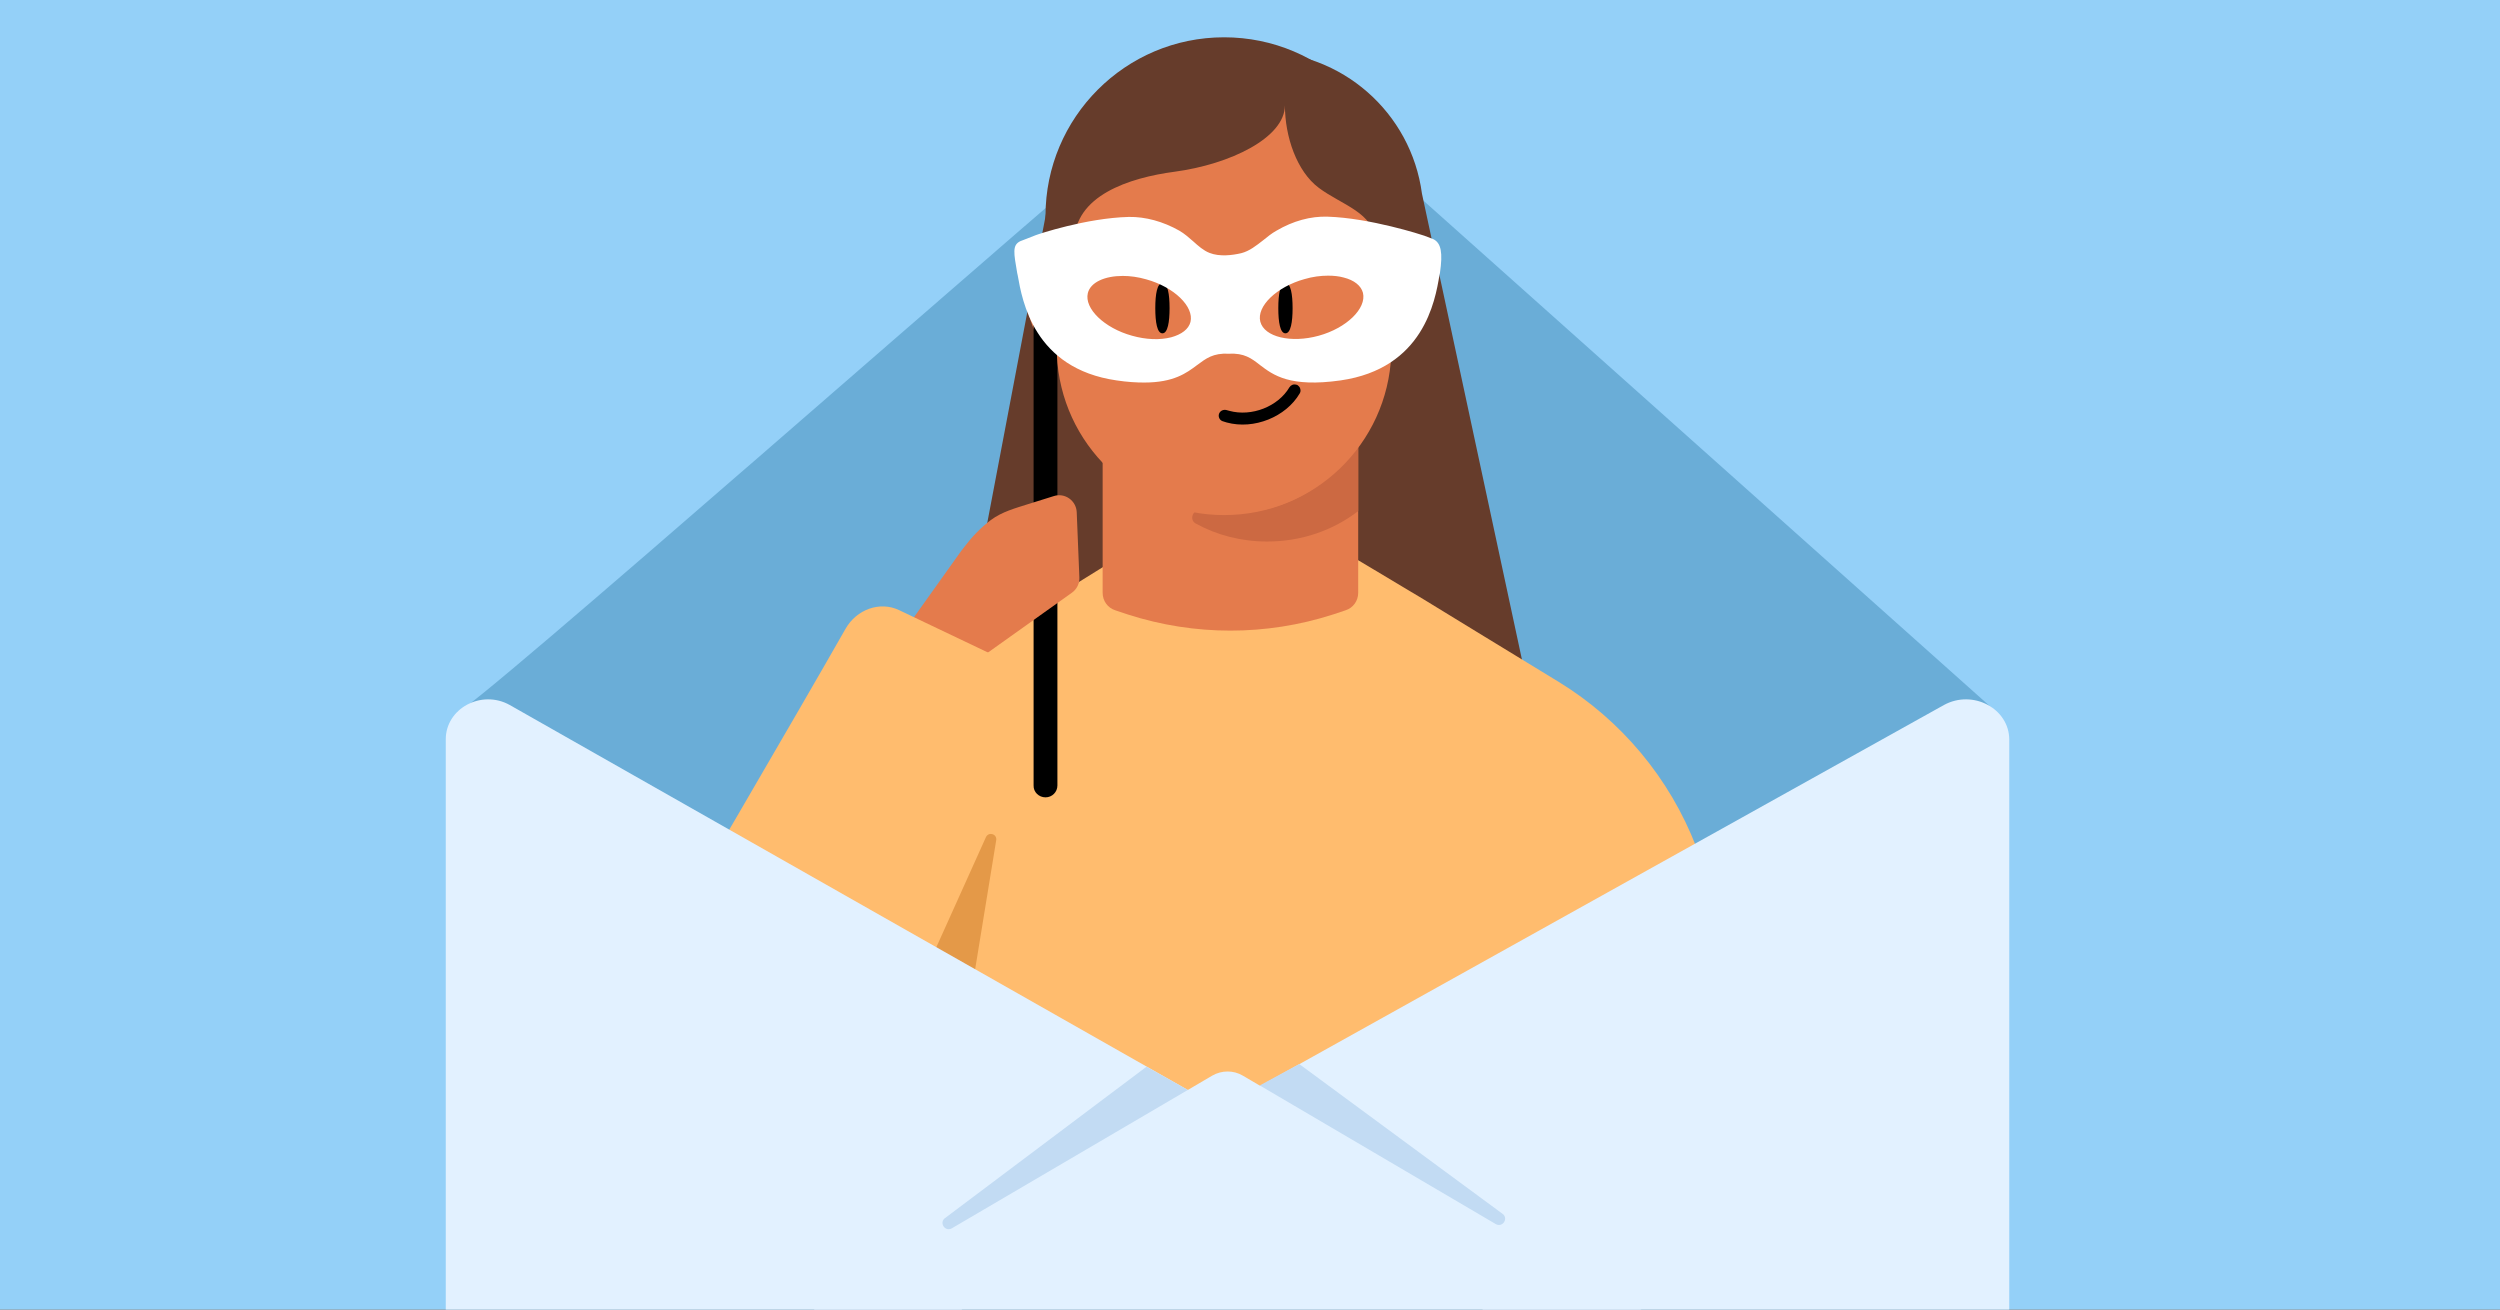
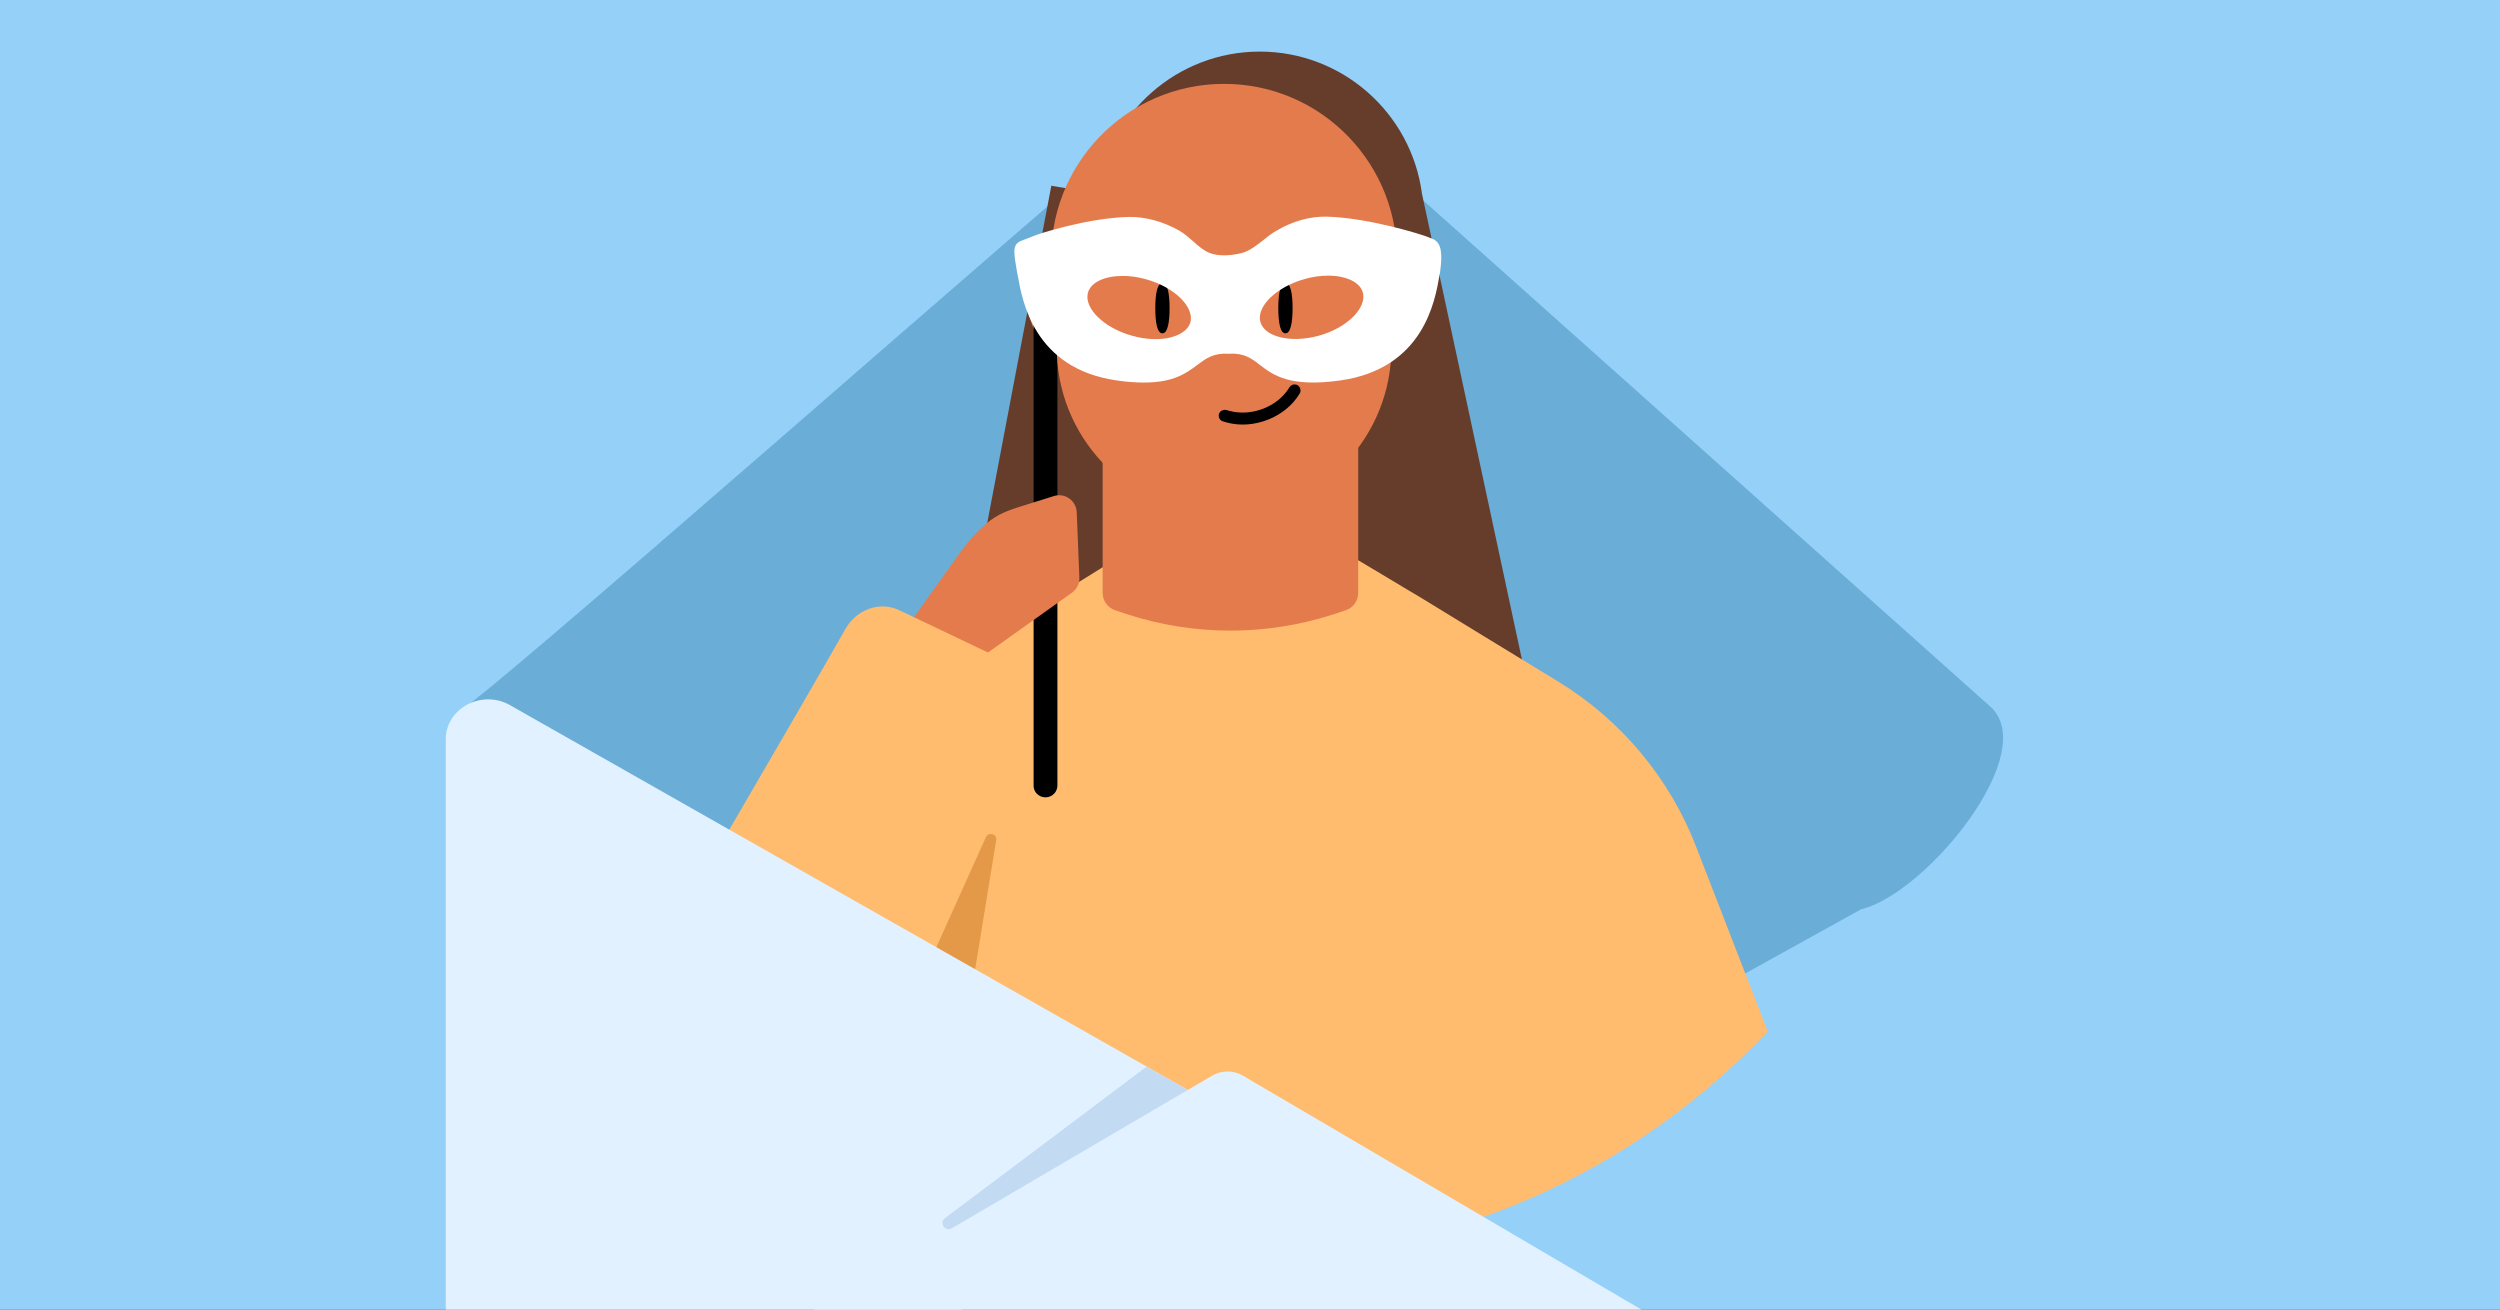
<svg xmlns="http://www.w3.org/2000/svg" xmlns:xlink="http://www.w3.org/1999/xlink" enable-background="new 0 0 945 495" viewBox="0 0 945 495">
  <rect x="0" y="0" width="945" height="495" fill="#333333" stroke="none" />
  <defs>
    <path id="SVGID_1_" d="M0 0H945V495H0Z" />
    <clipPath id="SVGID_00000008839336335180024850000015747309981080421507_">
      <use xlink:href="#SVGID_1_" />
    </clipPath>
  </defs>
  <path clip-path="url(#SVGID_00000008839336335180024850000015747309981080421507_)" d="M-10.7-5.7H958.4V500.8H-10.7Z" fill="#94d0f8" stroke="#231f20" stroke-miterlimit="10" />
  <path clip-path="url(#SVGID_00000008839336335180024850000015747309981080421507_)" d="M751.9 266.7 485.8 29.2c-9.8-8.2-22.8-8.2-32.6-.1C391.1 80.8 173.2 273.4 173 269c-.3-4.6 132.3 192.2 170.2 205.2 4.3 1.5 138.9-9.3 143.3-10.3l217-120.2C728 337.9 772.4 283.8 751.9 266.7z" fill="#6aadd7" />
-   <path clip-path="url(#SVGID_00000008839336335180024850000015747309981080421507_)" d="M397.4 70.2 362.1 256l214.5-.6L537.5 73.2c-4.1-30.7-30.3-53.7-61.3-53.7-31 0-57.2 23-61.3 53.7L397.4 70.2z" fill="#663c2b" />
+   <path clip-path="url(#SVGID_00000008839336335180024850000015747309981080421507_)" d="M397.4 70.2 362.1 256l214.5-.6L537.5 73.2c-4.1-30.7-30.3-53.7-61.3-53.7-31 0-57.2 23-61.3 53.7z" fill="#663c2b" />
  <path clip-path="url(#SVGID_00000008839336335180024850000015747309981080421507_)" d="M668.2 389.9c-49.8 52.7-120.2 85.6-198.1 85.6-79.7 0-151.5-34.4-201.5-89.3l25.6-66c10.1-26 28.5-48 52.2-62.5l27.8-17 23.1-14.1c2.1-1.3 10.4-6.6 20.5-12.8 10.3-6.4 22.6-13.8 32.3-19.2 7.9-4.4 14.2-7.4 16.2-7.4 2 0 8.4 3 16.6 7.3 5.4 2.9 11.7 6.4 18 10 .6.3 1.2.7 1.7 1 4.1 2.4 8.3 4.8 12.2 7.1 11.5 6.8 21.1 12.7 23.4 14l20.1 12.3 30.8 18.8c23.7 14.5 42.1 36.5 52.1 62.5L668.2 389.9z" fill="#ffbc6e" />
  <path clip-path="url(#SVGID_00000008839336335180024850000015747309981080421507_)" d="M417.6 114.3c0-8.1-6.5-14.6-14.6-14.6-8.1 0-14.6 6.5-14.6 14.6 0 8.1 6.5 21.3 14.6 21.3S417.6 122.4 417.6 114.3z" fill="#e47b4c" />
-   <path clip-path="url(#SVGID_00000008839336335180024850000015747309981080421507_)" d="M537.1 114.3c0-8.1-6.5-14.6-14.6-14.6-8.1 0-14.6 6.5-14.6 14.6 0 8.1 6.5 21.3 14.6 21.3C530.5 135.6 537.1 122.4 537.1 114.3z" fill="#e47b4c" />
  <path clip-path="url(#SVGID_00000008839336335180024850000015747309981080421507_)" d="M395.2 301.4 395.2 301.4c2.5 0 4.5-2 4.5-4.5V102.6c0-2.5-2-4.5-4.5-4.5l0 0c-2.5 0-4.5 2-4.5 4.5v194.3C390.6 299.4 392.7 301.4 395.2 301.4z" />
-   <path clip-path="url(#SVGID_00000008839336335180024850000015747309981080421507_)" d="M734.8 266.5 466.1 416.2c-10.6 5.9-10.6 20.3 0 26.2L734.8 592c10.9 6.1 24.7-1.3 24.7-13.1V279.6C759.5 267.8 745.7 260.5 734.8 266.5z" fill="#e2f1ff" />
  <path clip-path="url(#SVGID_00000008839336335180024850000015747309981080421507_)" d="M174 573.4l284.2-166.8c3.6-2.1 8.1-2.1 11.6 0L754 573.4c9.9 5.8 5.7 20.7-5.8 20.7H179.8C168.3 594.1 164.1 579.2 174 573.4z" fill="#e2f1ff" />
  <g clip-path="url(#SVGID_00000008839336335180024850000015747309981080421507_)">
    <path d="M513.4 117.6v106.5c0 3-1.9 5.7-4.8 6.6l-4.8 1.6c-25.2 8.1-52.2 8.1-77.4 0l-4.8-1.6c-2.9-.9-4.8-3.6-4.8-6.6V117.6H513.4L513.4 117.6z" fill="#e47b4c" />
-     <path d="M513.4 167.1v26.1c-9.5 7.3-21.5 11.5-34.4 11.5-9.8 0-19-2.4-27-6.8-2.6-1.4-1.1-5.5 1.8-4.9 3.6.7 7.4 1.1 11.2 1.1C485.4 194.2 503.4 183.4 513.4 167.1z" fill="#cc6942" />
  </g>
  <path clip-path="url(#SVGID_00000008839336335180024850000015747309981080421507_)" d="M462.7 194.7c-33.9 0-61.8-26.8-63.2-60.7l-2.1-34.3c-1.5-37.1 28.2-68 65.3-68 37.1 0 66.8 30.9 65.3 68l-2.1 34.3C524.5 167.9 496.7 194.7 462.7 194.7L462.7 194.7z" fill="#e47b4c" />
  <path clip-path="url(#SVGID_00000008839336335180024850000015747309981080421507_)" d="M442.1 116.5c0 5.2-.7 9.5-2.7 9.5-2 0-2.7-4.2-2.7-9.5s.7-9.5 2.7-9.5C441.4 107 442.1 111.2 442.1 116.5z" />
  <path clip-path="url(#SVGID_00000008839336335180024850000015747309981080421507_)" d="M488.6 116.5c0 5.2-.7 9.5-2.7 9.5-2 0-2.7-4.2-2.7-9.5s.7-9.5 2.7-9.5C487.9 107 488.6 111.2 488.6 116.5z" />
  <path clip-path="url(#SVGID_00000008839336335180024850000015747309981080421507_)" d="M463.6 155c-1.2-.3-2.4.3-2.8 1.4-.4 1.1.2 2.4 1.3 2.8.5.2 1.1.3 1.6.5 10.3 2.8 22.4-2.1 27.6-11 .3-.5.4-1.1.2-1.7-.1-.6-.5-1-1-1.4-.2-.1-.3-.2-.6-.2-1-.3-2 .2-2.5 1-4.3 7.3-14.3 11.2-22.7 8.9C464.4 155.2 464 155.1 463.6 155L463.6 155 463.6 155z" />
-   <path clip-path="url(#SVGID_00000008839336335180024850000015747309981080421507_)" d="M530.3 97.1V81.6h-.1c0-37.3-30.2-67.5-67.5-67.5-37.3 0-67.5 30.3-67.5 67.5V97c0 2.9 2.4 5.4 5.3 5.4 3 0 5.3-2.4 5.3-5.4 0-1.8.1-3.6.3-5.5 0-17.5 20.6-24.3 38-26.6 20.8-2.8 41.6-12.8 41.6-25.1 0 11.9 4.5 25 12.8 31.2 8.5 6.4 21.2 9.5 21.2 20.2v5.9c0 2.9 2.4 5.3 5.3 5.3C527.9 102.4 530.3 100 530.3 97.1z" fill="#663c2b" />
  <path clip-path="url(#SVGID_00000008839336335180024850000015747309981080421507_)" d="M541.8 90.4l-3.4-1.3c-.8-.3-20.5-6.7-36.6-7.2-6.4-.2-13 1.6-19.3 5.3-1.8 1-3.4 2.3-5 3.6-2.7 2.1-5.2 4.1-8.3 4.9-3.4.8-8.2 1.4-12-.1-2.3-.9-4.2-2.6-6.2-4.4-1.6-1.4-3.3-2.9-5.2-4-6.2-3.5-12.8-5.3-19.1-5.2-16.1.4-34.5 6.6-35.2 6.9l-5.9 2.3c-3 1.5-2.4 4.4-1.1 12l.2.9c1.7 9.6 6.1 35.2 37.4 39.7 4 .6 7.4.8 10.4.8 11.2 0 16-3.6 20-6.6 3.4-2.5 6-4.6 12-4.3 5.8-.3 8.5 1.7 11.8 4.3 5 3.8 11.3 8.5 30.4 5.8 31.4-4.5 35.8-30.1 37.4-39.7l.2-.9C545.4 95.6 544.8 91.9 541.8 90.4zM498.5 126.9c-10.5 2.9-20.6.5-22.1-5.3-1.5-5.8 6.2-13.2 16.7-16.1 3-.9 6.1-1.3 8.9-1.3 2.1 0 4.1.2 5.9.7 4 1 6.6 3.1 7.3 5.8C516.6 116.6 509 124 498.5 126.9zM442.7 127.5c-4.3 1.1-9.5.9-14.8-.6-10.5-2.9-18.1-10.3-16.7-16.1 1-4.1 6.4-6.5 13.2-6.5 2.8 0 5.8.4 8.9 1.3 10.5 2.9 18.1 10.3 16.7 16.1C449.3 124.4 446.7 126.4 442.7 127.5z" fill="#ffffff" />
  <path clip-path="url(#SVGID_00000008839336335180024850000015747309981080421507_)" d="M355.1 245.7c4.9 2 9.6 4 9.6 4 2.1 1 3 1 4.9-.3l35.5-25.3c1.9-1.3 3-3.5 2.9-5.8l-1-24.7c-.2-4.4-4.5-7.4-8.6-6.1-3.2 1-6.4 2-9.6 3-5 1.6-10 2.9-14.3 6.1-3.7 2.8-7 6.2-9.8 9.9-.5.6-.9 1.2-1.4 1.8l-23.1 32.4" fill="#e47b4c" />
  <path clip-path="url(#SVGID_00000008839336335180024850000015747309981080421507_)" d="M382.5 294.2c-14.9 33.2-38.1 83.1-55.7 117.3 0 0-19.7 50-63.8 31.8-50.5-20.8-26.8-62.2-26.8-62.2 20.3-34.6 65.6-112.1 83.4-143.4 4.2-7.4 13-10.5 20.2-7.1l40.9 19.5c.1 0 1.4.8 3.4 1.9L382.5 294.2z" fill="#ffbc6e" />
  <path clip-path="url(#SVGID_00000008839336335180024850000015747309981080421507_)" d="M367.9 370.7l8.7-53.3c.1-2.3-2.9-3-3.9-1l-21 46.6L367.9 370.7z" fill="#e49948" />
-   <path clip-path="url(#SVGID_00000008839336335180024850000015747309981080421507_)" d="M491.1 402.2l77.1 56.8c2 1.9-.4 5.1-2.8 3.7l-89.2-52.4L491.1 402.2z" fill="#c2dbf3" />
  <path clip-path="url(#SVGID_00000008839336335180024850000015747309981080421507_)" d="M192.7 266.5l263.5 149.6c10.4 5.9 10.4 20.3 0 26.2L192.7 592c-10.7 6.1-24.2-1.3-24.2-13.1V279.6C168.4 267.8 182 260.5 192.7 266.5z" fill="#e2f1ff" />
  <path clip-path="url(#SVGID_00000008839336335180024850000015747309981080421507_)" d="M433.4 403.2 357 460.6c-2 1.9.4 5.1 2.8 3.7L449 412 433.4 403.2z" fill="#c2dbf3" />
</svg>